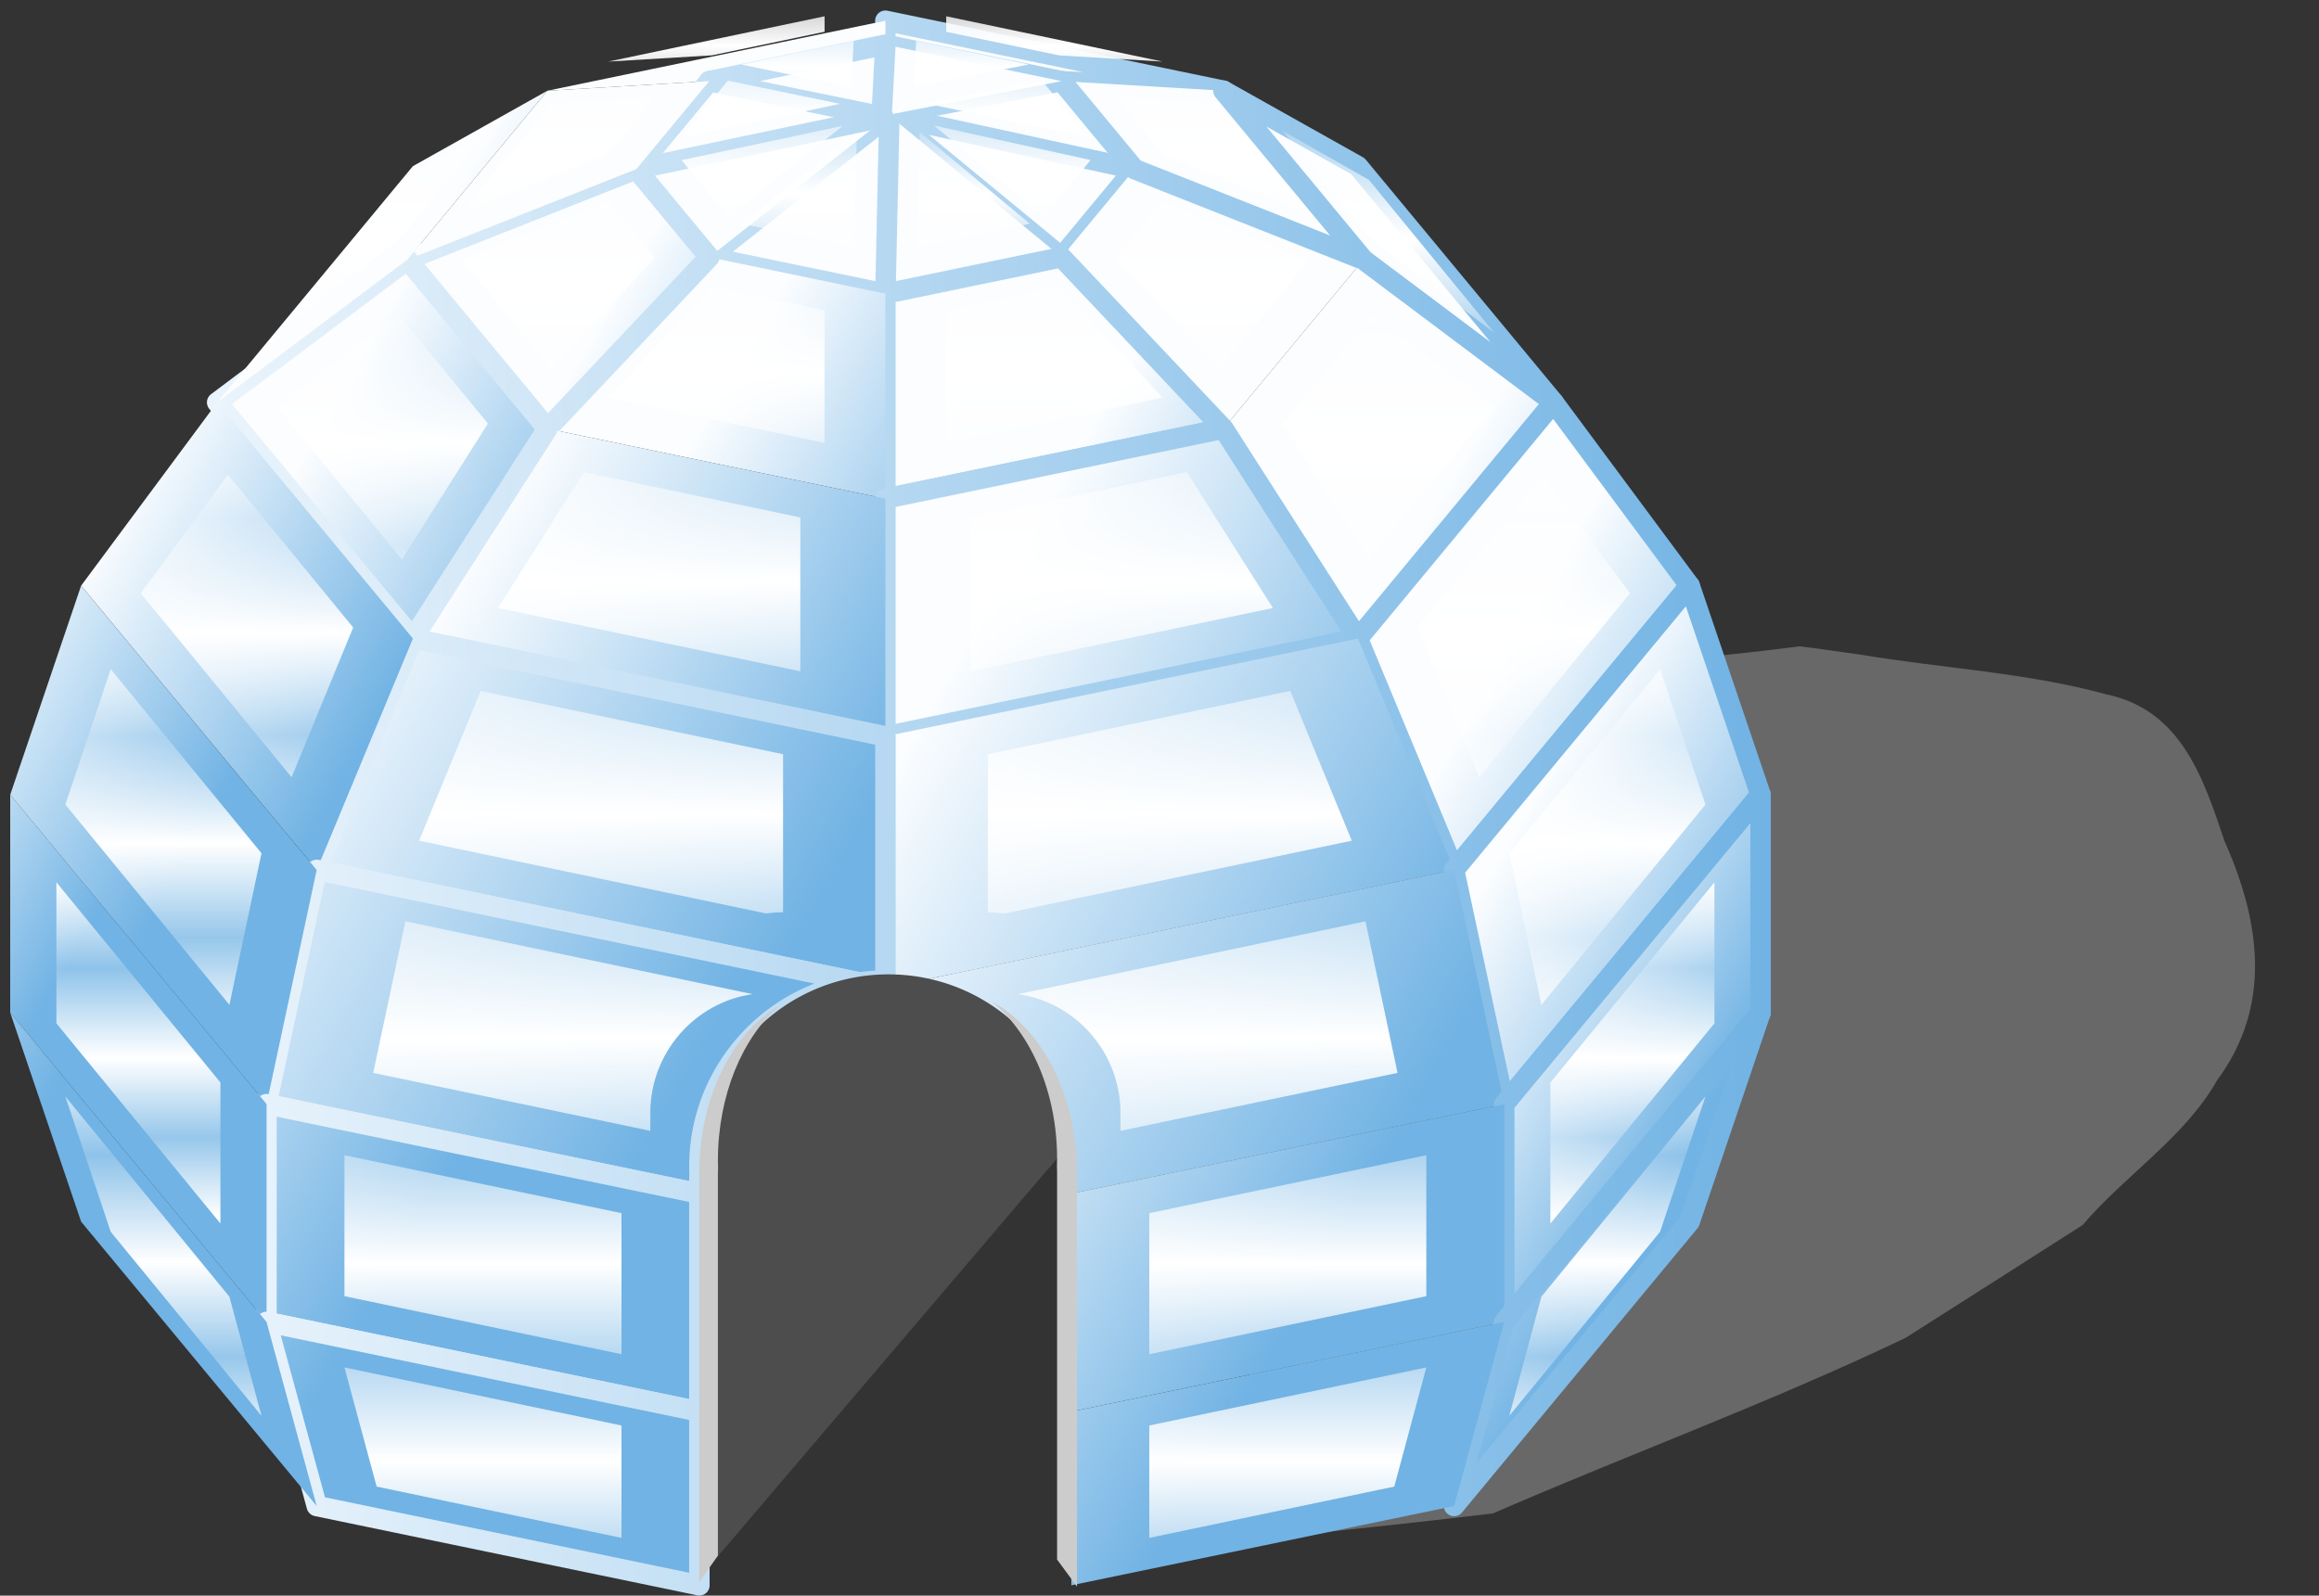
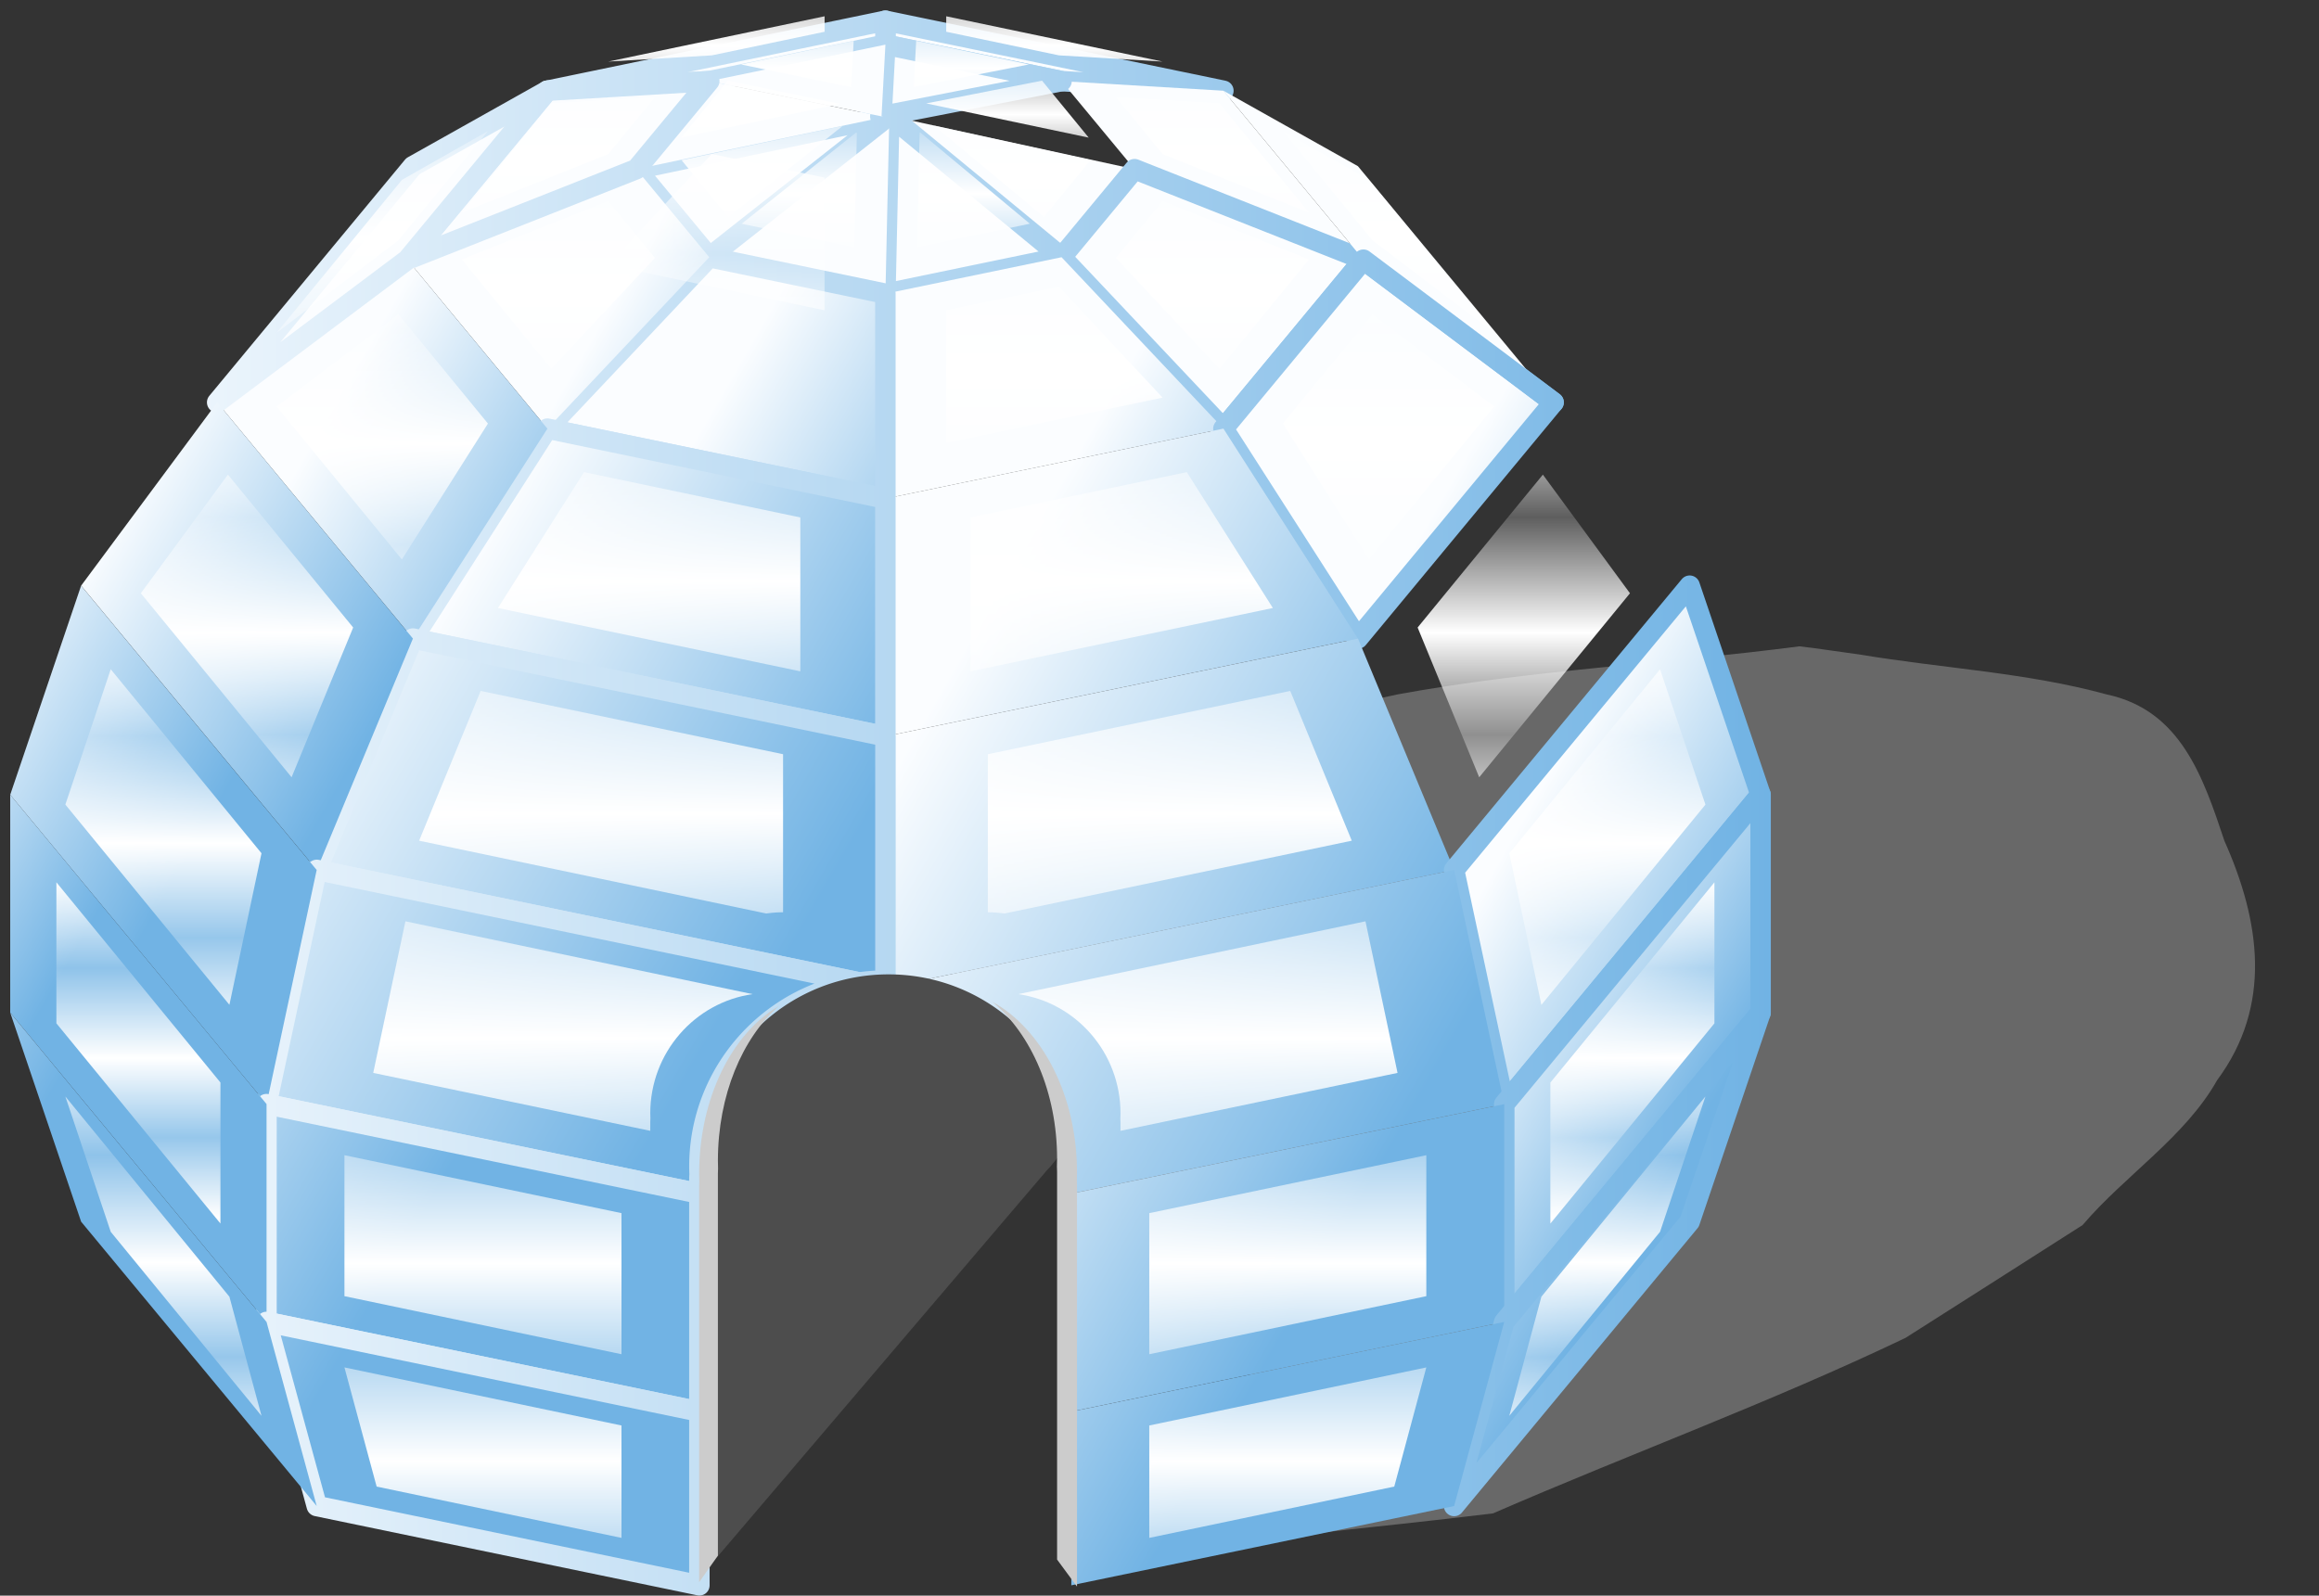
<svg xmlns="http://www.w3.org/2000/svg" xmlns:xlink="http://www.w3.org/1999/xlink" viewBox="0 0 340 234">
  <rect x="0" y="0" width="340" height="234" fill="#333333" stroke="none" />
  <defs>
    <linearGradient id="P" x1="304.53" xlink:href="#a" gradientUnits="userSpaceOnUse" y1="243.4" gradientTransform="rotate(30 407.754 160.903)" x2="368" y2="243.4" />
    <linearGradient id="a">
      <stop stop-color="#fbfdff" offset="0" />
      <stop stop-color="#71b3e4" offset="1" />
    </linearGradient>
    <linearGradient id="d" x1="395.27" xlink:href="#a" gradientUnits="userSpaceOnUse" y1="38.399" gradientTransform="rotate(30 407.754 160.903)" x2="444.83" y2="38.399" />
    <linearGradient id="c" x1="274.97" xlink:href="#a" gradientUnits="userSpaceOnUse" x2="534.6" y1="143.64" y2="143.64" />
    <linearGradient id="e" x1="421.1" xlink:href="#a" gradientUnits="userSpaceOnUse" y1="55.217" gradientTransform="rotate(30 407.754 160.903)" x2="465.36" y2="55.217" />
    <linearGradient id="f" x1="394.46" xlink:href="#a" gradientUnits="userSpaceOnUse" y1="48.58" gradientTransform="rotate(30 407.754 160.903)" x2="431.79" y2="48.58" />
    <linearGradient id="g" x1="345.71" xlink:href="#a" gradientUnits="userSpaceOnUse" y1="38.399" gradientTransform="rotate(30 407.754 160.903)" x2="395.27" y2="38.399" />
    <linearGradient id="h" x1="396.02" xlink:href="#a" gradientUnits="userSpaceOnUse" y1="57.604" gradientTransform="rotate(30 407.754 160.903)" x2="431.79" y2="57.604" />
    <linearGradient id="i" x1="395.27" xlink:href="#a" gradientUnits="userSpaceOnUse" y1="60.297" gradientTransform="rotate(30 407.754 160.903)" x2="421.1" y2="60.297" />
    <linearGradient id="j" x1="369.45" xlink:href="#a" gradientUnits="userSpaceOnUse" y1="60.311" gradientTransform="rotate(30 407.754 160.903)" x2="395.84" y2="60.311" />
    <linearGradient id="k" x1="358.75" xlink:href="#a" gradientUnits="userSpaceOnUse" y1="57.647" gradientTransform="rotate(30 407.754 160.903)" x2="395.59" y2="57.647" />
    <linearGradient id="l" x1="358.75" xlink:href="#a" gradientUnits="userSpaceOnUse" y1="48.58" gradientTransform="rotate(30 407.754 160.903)" x2="395.27" y2="48.58" />
    <linearGradient id="m" x1="394.53" xlink:href="#a" gradientUnits="userSpaceOnUse" y1="42.049" gradientTransform="rotate(30 407.754 160.903)" x2="421.1" y2="42.049" />
    <linearGradient id="n" x1="369.45" xlink:href="#a" gradientUnits="userSpaceOnUse" y1="42.059" gradientTransform="rotate(30 407.754 160.903)" x2="395.27" y2="42.059" />
    <linearGradient id="o" x1="421.1" xlink:href="#a" gradientUnits="userSpaceOnUse" y1="74.063" gradientTransform="rotate(30 407.754 160.903)" x2="465.36" y2="74.063" />
    <linearGradient id="p" x1="395.27" xlink:href="#a" gradientUnits="userSpaceOnUse" y1="85.652" gradientTransform="rotate(30 407.754 160.903)" x2="444.83" y2="85.652" />
    <linearGradient id="q" x1="345.71" xlink:href="#a" gradientUnits="userSpaceOnUse" y1="85.652" gradientTransform="rotate(30 407.754 160.903)" x2="395.27" y2="85.652" />
    <linearGradient id="r" x1="325.19" xlink:href="#a" gradientUnits="userSpaceOnUse" y1="74.063" gradientTransform="rotate(30 407.754 160.903)" x2="369.45" y2="74.063" />
    <linearGradient id="s" x1="325.19" xlink:href="#a" gradientUnits="userSpaceOnUse" y1="55.217" gradientTransform="rotate(30 407.754 160.903)" x2="369.45" y2="55.217" />
    <linearGradient id="t" x1="431.79" xlink:href="#a" gradientUnits="userSpaceOnUse" y1="61.674" gradientTransform="rotate(30 407.754 160.903)" x2="465.36" y2="61.674" />
    <linearGradient id="u" x1="444.83" xlink:href="#a" gradientUnits="userSpaceOnUse" y1="96.093" gradientTransform="rotate(30 407.754 160.903)" x2="493.24" y2="96.093" />
    <linearGradient id="v" x1="395.27" xlink:href="#a" gradientUnits="userSpaceOnUse" y1="115.66" gradientTransform="rotate(30 407.754 160.903)" x2="464.55" y2="115.66" />
    <linearGradient id="w" x1="326" xlink:href="#a" gradientUnits="userSpaceOnUse" y1="115.66" gradientTransform="rotate(30 407.754 160.903)" x2="395.27" y2="115.66" />
    <linearGradient id="x" x1="297.3" xlink:href="#a" gradientUnits="userSpaceOnUse" y1="96.093" gradientTransform="rotate(30 407.754 160.903)" x2="345.71" y2="96.093" />
    <linearGradient id="y" x1="297.3" xlink:href="#a" gradientUnits="userSpaceOnUse" y1="66.384" gradientTransform="rotate(30 407.754 160.903)" x2="345.71" y2="66.384" />
    <linearGradient id="z" x1="444.83" xlink:href="#a" gradientUnits="userSpaceOnUse" y1="66.384" gradientTransform="rotate(30 407.754 160.903)" x2="493.24" y2="66.384" />
    <linearGradient id="A" x1="465.36" xlink:href="#a" gradientUnits="userSpaceOnUse" y1="78.774" gradientTransform="rotate(30 407.754 160.903)" x2="493.24" y2="78.774" />
    <linearGradient id="B" x1="464.55" xlink:href="#a" gradientUnits="userSpaceOnUse" y1="123.52" gradientTransform="rotate(30 407.754 160.903)" x2="513.19" y2="123.52" />
    <linearGradient id="C" x1="395.28" xlink:href="#a" gradientUnits="userSpaceOnUse" y1="149.09" gradientTransform="rotate(30 407.754 160.903)" x2="478.66" y2="149.09" />
    <linearGradient id="D" x1="311.91" xlink:href="#a" gradientUnits="userSpaceOnUse" y1="149.09" gradientTransform="rotate(30 407.754 160.903)" x2="395.28" y2="149.09" />
    <linearGradient id="E" x1="277.35" xlink:href="#a" gradientUnits="userSpaceOnUse" y1="123.52" gradientTransform="rotate(30 407.754 160.903)" x2="326" y2="123.52" />
    <linearGradient id="F" x1="478.65" xlink:href="#a" gradientUnits="userSpaceOnUse" y1="154.13" gradientTransform="rotate(30 407.754 160.903)" x2="523.59" y2="154.13" />
    <linearGradient id="G" x1="399.09" xlink:href="#a" gradientUnits="userSpaceOnUse" y1="181.54" gradientTransform="rotate(30 407.754 160.903)" x2="486" y2="181.54" />
    <linearGradient id="H" x1="304.53" xlink:href="#a" gradientUnits="userSpaceOnUse" y1="181.54" gradientTransform="rotate(30 407.754 160.903)" x2="391.44" y2="181.54" />
    <linearGradient id="I" x1="266.96" xlink:href="#a" gradientUnits="userSpaceOnUse" y1="154.13" gradientTransform="rotate(30 407.754 160.903)" x2="311.89" y2="154.13" />
    <linearGradient id="J" x1="486" xlink:href="#a" gradientUnits="userSpaceOnUse" y1="185.44" gradientTransform="rotate(30 407.754 160.903)" x2="523.59" y2="185.44" />
    <linearGradient id="K" x1="422.53" xlink:href="#a" gradientUnits="userSpaceOnUse" y1="214.7" gradientTransform="rotate(30 407.754 160.903)" x2="486" y2="214.7" />
    <linearGradient id="L" x1="304.53" xlink:href="#a" gradientUnits="userSpaceOnUse" y1="214.7" gradientTransform="rotate(30 407.754 160.903)" x2="368" y2="214.7" />
    <linearGradient id="M" x1="266.96" xlink:href="#a" gradientUnits="userSpaceOnUse" y1="185.44" gradientTransform="rotate(30 407.754 160.903)" x2="304.54" y2="185.44" />
    <linearGradient id="N" x1="478.65" xlink:href="#a" gradientUnits="userSpaceOnUse" y1="214.91" gradientTransform="rotate(30 407.754 160.903)" x2="523.59" y2="214.91" />
    <linearGradient id="O" x1="422.53" xlink:href="#a" gradientUnits="userSpaceOnUse" y1="243.4" gradientTransform="rotate(30 407.754 160.903)" x2="486" y2="243.4" />
    <linearGradient id="b">
      <stop stop-color="#fff" stop-opacity=".211" offset="0" />
      <stop stop-color="#fff" offset=".531" />
      <stop stop-color="#fff" stop-opacity=".263" offset="1" />
    </linearGradient>
    <linearGradient id="Q" x1="266.96" xlink:href="#a" gradientUnits="userSpaceOnUse" y1="214.91" gradientTransform="rotate(30 407.754 160.903)" x2="311.89" y2="214.91" />
    <linearGradient id="R" x1="409.24" xlink:href="#b" spreadMethod="reflect" gradientUnits="userSpaceOnUse" y1="34.048" gradientTransform="matrix(0 .8 -.809 0 457.11 -310.06)" x2="449.89" y2="34.048" />
    <linearGradient id="S" x1="434.53" xlink:href="#b" spreadMethod="reflect" gradientUnits="userSpaceOnUse" y1="50.867" gradientTransform="matrix(0 .8 -.809 0 493.89 -311.6)" x2="470.94" y2="50.867" />
    <linearGradient id="T" x1="407.21" xlink:href="#b" spreadMethod="reflect" gradientUnits="userSpaceOnUse" y1="44.229" gradientTransform="matrix(0 .8 -.809 0 458.42 -294.23)" x2="438.07" y2="44.229" />
    <linearGradient id="U" x1="359.68" xlink:href="#b" spreadMethod="reflect" gradientUnits="userSpaceOnUse" y1="34.048" gradientTransform="matrix(0 .8 -.809 0 407.55 -270.42)" x2="400.33" y2="34.048" />
    <linearGradient id="V" x1="408.61" xlink:href="#b" spreadMethod="reflect" gradientUnits="userSpaceOnUse" y1="53.254" gradientTransform="matrix(0 .8 -.809 0 466.5 -285.73)" x2="438.23" y2="53.254" />
    <linearGradient id="W" x1="406.87" xlink:href="#b" spreadMethod="reflect" gradientUnits="userSpaceOnUse" y1="55.946" gradientTransform="matrix(0 .8 -.809 0 462.96 -278.43)" x2="428.53" y2="55.946" />
    <linearGradient id="X" x1="381.1" xlink:href="#b" spreadMethod="reflect" gradientUnits="userSpaceOnUse" y1="55.961" gradientTransform="matrix(0 .8 -.809 0 437.43 -257.98)" x2="403.22" y2="55.961" />
    <linearGradient id="Y" x1="371.45" xlink:href="#b" spreadMethod="reflect" gradientUnits="userSpaceOnUse" y1="53.297" gradientTransform="matrix(0 .8 -.809 0 429.8 -256.29)" x2="401.91" y2="53.297" />
    <linearGradient id="Z" x1="371.41" xlink:href="#b" spreadMethod="reflect" gradientUnits="userSpaceOnUse" y1="44.229" gradientTransform="matrix(0 .8 -.809 0 422.31 -265.34)" x2="401.63" y2="44.229" />
    <linearGradient id="aa" x1="406.2" xlink:href="#b" spreadMethod="reflect" gradientUnits="userSpaceOnUse" y1="37.699" gradientTransform="matrix(0 .8 -.809 0 447.82 -296.58)" x2="428.45" y2="37.699" />
    <linearGradient id="ab" x1="381.04" xlink:href="#b" spreadMethod="reflect" gradientUnits="userSpaceOnUse" y1="37.709" gradientTransform="matrix(0 .8 -.809 0 422.38 -276.21)" x2="402.7" y2="37.709" />
    <linearGradient id="ac" x1="434.53" xlink:href="#b" spreadMethod="reflect" gradientUnits="userSpaceOnUse" y1="69.713" gradientTransform="matrix(0 .8 -.809 0 509.14 -292.54)" x2="470.94" y2="69.713" />
    <linearGradient id="ad" x1="409.24" xlink:href="#b" spreadMethod="reflect" gradientUnits="userSpaceOnUse" y1="81.302" gradientTransform="matrix(0 .8 -.809 0 495.34 -262.28)" x2="449.89" y2="81.302" />
    <linearGradient id="ae" x1="359.68" xlink:href="#b" spreadMethod="reflect" gradientUnits="userSpaceOnUse" y1="81.302" gradientTransform="matrix(0 .8 -.809 0 445.78 -222.63)" x2="400.33" y2="81.302" />
    <linearGradient id="af" x1="338.62" xlink:href="#b" spreadMethod="reflect" gradientUnits="userSpaceOnUse" y1="69.713" gradientTransform="matrix(0 .8 -.809 0 413.23 -215.81)" x2="375.03" y2="69.713" />
    <linearGradient id="ag" x1="338.62" xlink:href="#b" spreadMethod="reflect" gradientUnits="userSpaceOnUse" y1="50.867" gradientTransform="matrix(0 .8 -.809 0 397.98 -234.87)" x2="375.03" y2="50.867" />
    <linearGradient id="ah" x1="444.16" xlink:href="#b" spreadMethod="reflect" gradientUnits="userSpaceOnUse" y1="57.323" gradientTransform="matrix(0 .8 -.809 0 504.47 -309.35)" x2="472.01" y2="57.323" />
    <linearGradient id="ai" x1="458.68" xlink:href="#b" spreadMethod="reflect" gradientUnits="userSpaceOnUse" y1="91.743" gradientTransform="matrix(0 .8 -.809 0 552.77 -290.9)" x2="498.41" y2="91.743" />
    <linearGradient id="aj" x1="411.21" xlink:href="#b" spreadMethod="reflect" gradientUnits="userSpaceOnUse" y1="111.31" gradientTransform="matrix(0 .8 -.809 0 529.48 -239.82)" x2="467.63" y2="111.31" />
    <linearGradient id="ak" x1="341.94" xlink:href="#b" spreadMethod="reflect" gradientUnits="userSpaceOnUse" y1="111.31" gradientTransform="matrix(0 .8 -.809 0 460.2 -184.4)" x2="398.36" y2="111.31" />
    <linearGradient id="al" x1="311.15" xlink:href="#b" spreadMethod="reflect" gradientUnits="userSpaceOnUse" y1="91.743" gradientTransform="matrix(0 .8 -.809 0 405.24 -172.88)" x2="350.88" y2="91.743" />
    <linearGradient id="am" x1="311.15" xlink:href="#b" spreadMethod="reflect" gradientUnits="userSpaceOnUse" y1="62.033" gradientTransform="matrix(0 .8 -.809 0 381.21 -202.93)" x2="350.88" y2="62.033" />
    <linearGradient id="an" x1="458.68" xlink:href="#b" spreadMethod="reflect" gradientUnits="userSpaceOnUse" y1="62.033" gradientTransform="matrix(0 .8 -.809 0 528.74 -320.95)" x2="498.41" y2="62.033" />
    <linearGradient id="ao" x1="477.16" xlink:href="#b" spreadMethod="reflect" gradientUnits="userSpaceOnUse" y1="74.423" gradientTransform="matrix(0 .8 -.809 0 549.02 -316.63)" x2="500.47" y2="74.423" />
    <linearGradient id="ap" x1="478.42" xlink:href="#b" spreadMethod="reflect" gradientUnits="userSpaceOnUse" y1="119.17" gradientTransform="matrix(0 .8 -.809 0 594.8 -279.03)" x2="518.34" y2="119.17" />
    <linearGradient id="aq" x1="412.63" xlink:href="#b" spreadMethod="reflect" gradientUnits="userSpaceOnUse" y1="144.74" gradientTransform="matrix(0 .8 -.809 0 563.58 -211.66)" x2="480.33" y2="144.74" />
    <linearGradient id="ar" x1="329.25" xlink:href="#b" spreadMethod="reflect" gradientUnits="userSpaceOnUse" y1="144.74" gradientTransform="matrix(0 .8 -.809 0 480.21 -144.96)" x2="396.95" y2="144.74" />
    <linearGradient id="as" x1="291.23" xlink:href="#b" spreadMethod="reflect" gradientUnits="userSpaceOnUse" y1="119.17" gradientTransform="matrix(0 .8 -.809 0 407.6 -129.27)" x2="331.14" y2="119.17" />
    <linearGradient id="at" x1="492.16" xlink:href="#b" spreadMethod="reflect" gradientUnits="userSpaceOnUse" y1="149.78" gradientTransform="matrix(0 .8 -.809 0 631.81 -257.88)" x2="529.1" y2="149.78" />
    <linearGradient id="au" x1="416.8" xlink:href="#b" spreadMethod="reflect" gradientUnits="userSpaceOnUse" y1="177.19" gradientTransform="matrix(0 .8 -.809 0 595.42 -183.3)" x2="487.32" y2="177.19" />
    <linearGradient id="av" x1="322.23" xlink:href="#b" spreadMethod="reflect" gradientUnits="userSpaceOnUse" y1="177.19" gradientTransform="matrix(0 .8 -.809 0 500.85 -107.65)" x2="392.76" y2="177.19" />
    <linearGradient id="aw" x1="280.46" xlink:href="#b" spreadMethod="reflect" gradientUnits="userSpaceOnUse" y1="149.78" gradientTransform="matrix(0 .8 -.809 0 420.12 -88.519)" x2="317.41" y2="149.78" />
    <linearGradient id="ax" x1="498.77" xlink:href="#b" spreadMethod="reflect" gradientUnits="userSpaceOnUse" y1="181.09" gradientTransform="matrix(0 .8 -.809 0 660.82 -229.15)" x2="529.84" y2="181.09" />
    <linearGradient id="ay" x1="437.89" xlink:href="#b" spreadMethod="reflect" gradientUnits="userSpaceOnUse" y1="210.35" gradientTransform="matrix(0 .8 -.809 0 633.96 -159.14)" x2="489.66" y2="210.35" />
    <linearGradient id="az" x1="319.89" xlink:href="#b" spreadMethod="reflect" gradientUnits="userSpaceOnUse" y1="210.35" gradientTransform="matrix(0 .8 -.809 0 515.96 -64.741)" x2="371.66" y2="210.35" />
    <linearGradient id="aA" x1="279.73" xlink:href="#b" spreadMethod="reflect" gradientUnits="userSpaceOnUse" y1="181.09" gradientTransform="matrix(0 .8 -.809 0 441.77 -53.917)" x2="310.79" y2="181.09" />
    <linearGradient id="aB" x1="492.16" xlink:href="#b" spreadMethod="reflect" gradientUnits="userSpaceOnUse" y1="210.56" gradientTransform="matrix(0 .8 -.809 0 680.99 -196.41)" x2="529.1" y2="210.56" />
    <linearGradient id="aC" x1="437.89" xlink:href="#b" spreadMethod="reflect" gradientUnits="userSpaceOnUse" y1="239.05" gradientTransform="matrix(0 .8 -.809 0 657.18 -130.11)" x2="489.66" y2="239.05" />
    <linearGradient id="aD" x1="319.89" xlink:href="#b" spreadMethod="reflect" gradientUnits="userSpaceOnUse" y1="239.05" gradientTransform="matrix(0 .8 -.809 0 539.18 -35.713)" x2="371.66" y2="239.05" />
    <linearGradient id="aE" x1="280.46" xlink:href="#b" spreadMethod="reflect" gradientUnits="userSpaceOnUse" y1="210.56" gradientTransform="matrix(0 .8 -.809 0 469.29 -27.054)" x2="317.41" y2="210.56" />
  </defs>
  <path opacity=".7" style="block-progression:tb;text-transform:none;text-indent:0" fill="gray" d="M263.84 94.783c-19.588 2.552-39.471 3.482-58.88 7.041-13.272 2.81-26.287 6.57-38.56 12.417-23.888 10.24-48.353 19.44-71.289 31.628-11.288 7.7-23.989 13.674-32.905 24.318-8.433 6.442-13.136 15.66-16.347 25.582-.562 8.797 6.631 17.412 8.762 26.17 13.53 2.137 27.469 3.886 41.156 5.874 2.183-25.694 5.624-52.497 18.846-75.139 4.886-11.257 20.799-17.28 28.99-5.915 8.512 9.72 12.626 22.362 16.07 34.586 11.2-2.95 26.783-8.484 36.182.959 1.528 8.897-7.976 13.776-13.01 19.776l-16.672 16.672c-2.786 15.6 15.804 5.164 24.93 6.296 9.26-1.046 18.547-1.965 27.789-3.109 20.079-8.73 40.753-16.302 60.473-25.736 8.647-5.516 17.353-11.023 25.964-16.545 6.226-7.308 15.027-12.9 19.73-21.25 8.144-10.989 6.297-23.357 1.069-35.083-3.126-9.353-6.4-19.175-17.262-21.484-11.737-3.222-24.116-3.825-36.155-5.845-2.961-.394-5.917-.862-8.881-1.213z" color="#000" />
  <g stroke-linejoin="round" stroke="url(#c)" stroke-linecap="round" stroke-width="3" transform="translate(-274.97 -25.877)">
    <path fill="url(#d)" d="M404.78 32.424v-3.507l49.558 10.264-23.733-1.408-25.825-5.35" />
    <path fill="url(#e)" d="M430.61 37.773l23.733 1.408 20.528 24.78-33.563-13.274-10.697-12.913" />
-     <path fill="url(#f)" d="M404.04 42.944l26.57-5.172 10.697 12.913-37.331-7.778.064.037" />
    <path fill="url(#g)" d="M378.96 37.773l-23.733 1.408 49.558-10.264v3.507l-25.825 5.35" />
    <path fill="url(#h)" d="M405.59 42.908l35.713 7.778-10.697 12.913-25.08-20.655.064-.036" />
    <path fill="url(#i)" d="M405.53 42.944l25.08 20.655-25.825 5.349.572-25.975.173-.03" />
    <path fill="url(#j)" d="M405.36 42.974l-.572 25.975-25.825-5.349 26.14-20.606.257-.02" />
    <path fill="url(#k)" d="M405.1 42.994L378.96 63.6l-10.697-12.913 36.522-7.684.315-.009" />
    <path fill="url(#l)" d="M404.78 43.002l-36.522 7.684 10.697-12.912 25.51 5.22.315.009" />
    <path fill="url(#m)" d="M404.21 42.974l.572-10.55 25.825 5.349-26.57 5.171.173.03" />
    <path fill="url(#n)" d="M404.47 42.994l-25.51-5.221 25.825-5.349-.572 10.55.257.02" />
    <path fill="url(#o)" d="M441.31 50.686l33.56 13.274-20.53 24.78-23.73-25.14 10.7-12.914" />
    <path fill="url(#p)" d="M430.61 63.6l23.733 25.141-49.558 10.264V68.949L430.61 63.6" />
    <path fill="url(#q)" d="M404.78 68.948v30.056L355.222 88.74l23.733-25.141 25.825 5.349" />
    <path fill="url(#r)" d="M378.96 63.6l-23.733 25.141-20.528-24.78 33.563-13.274L378.959 63.6" />
    <path fill="url(#s)" d="M368.26 50.686L334.697 63.96l20.528-24.78 23.733-1.408-10.697 12.913" />
    <path fill="url(#t)" d="M441.31 50.686l33.563 13.274-33.563-13.274M441.31 50.686l33.563 13.274-33.563-13.274" />
    <path fill="url(#u)" d="M502.75 84.886L474.87 63.96l-20.53 24.78 19.72 30.78 28.69-34.634" />
    <path fill="url(#v)" d="M474.06 119.52l-19.718-30.785-49.558 10.264v34.868l69.276-14.348" />
    <path fill="url(#w)" d="M404.78 133.87V99.002l-49.558-10.264-19.718 30.785 69.276 14.348" />
    <path fill="url(#x)" d="M335.51 119.52l19.72-30.78-20.53-24.78-27.89 20.926 28.7 34.634" />
    <path fill="url(#y)" d="M306.81 84.886l27.885-20.926 20.528-24.78-19.718 11.067-28.695 34.639" />
    <path fill="url(#z)" d="M474.06 50.247L454.342 39.18l20.528 24.78 27.885 20.926-28.695-34.639" />
    <path fill="url(#A)" d="M502.75 84.886L474.865 63.96l27.885 20.926M502.75 84.886L474.865 63.96l27.885 20.926" />
-     <path fill="url(#B)" d="M502.75 84.886l19.948 26.882-34.538 41.692-14.106-33.935 28.695-34.639" />
    <path fill="url(#C)" d="M474.07 119.52l-69.281 14.344v35.812c1.292.001 2.568.106 3.813.281l79.562-16.5-14.094-33.938z" />
    <path fill="url(#D)" d="M335.51 119.52l-14.094 33.938 79.531 16.5a27.119 27.119 0 013.813-.281h.03v-35.813l-69.28-14.344z" />
    <path fill="url(#E)" d="M335.51 119.52l-14.106 33.935-34.538-41.692 19.948-26.882 28.695 34.639" />
    <path fill="url(#F)" d="M522.7 111.77l10.395 30.66-37.582 45.367-7.35-34.335L522.7 111.77" />
    <path fill="url(#G)" d="M488.17 153.45l-79.562 16.5c13.24 1.866 23.438 13.245 23.438 27 0 .426-.012.829-.031 1.25.002.016-.002.046 0 .063-.001.027.002.035 0 .062.014.172.031.355.031.531v2.063l63.469-13.125-7.344-34.344z" />
    <path fill="url(#H)" d="M321.42 153.45l-7.375 34.344 63.469 13.125v-2.063c0-.243.005-.482.031-.718a26.87 26.87 0 01-.031-1.188c0-13.755 10.199-25.134 23.437-27l-79.531-16.5z" />
    <path fill="url(#I)" d="M321.4 153.46l-7.35 34.335-37.583-45.367 10.395-30.66L321.4 153.46" />
    <path fill="url(#J)" d="M533.1 142.43v31.954l-37.582 45.367v-31.954L533.1 142.43" />
    <path fill="url(#K)" d="M495.51 187.8l-63.469 13.125v31.969l63.469-13.156V187.8z" />
    <path fill="url(#L)" d="M314.04 187.8v31.938l63.469 13.156v-31.969L314.04 187.8z" />
    <path fill="url(#M)" d="M314.05 187.79v31.954l-37.582-45.367v-31.954l37.582 45.367" />
    <path fill="url(#N)" d="M522.7 205.04l10.395-30.66-37.582 45.367-7.35 26.985L522.7 205.04" />
    <path fill="url(#O)" d="M495.51 219.74l-63.469 13.156v25.469l56.125-11.625 7.344-27z" />
    <path fill="url(#P)" d="M314.04 219.74l7.375 27 56.094 11.625v-25.469L314.04 219.74z" />
    <path fill="url(#Q)" d="M321.4 246.73l-7.35-26.985-37.583-45.367 10.395 30.66L321.4 246.73" />
  </g>
  <g color="#000">
    <path fill="#4d4d4d" d="M130.28 142.893c-15.057 0-27.25 12.12-27.25 27.051 0 .4.014.781.031 1.177a6.36 6.36 0 00-.031.713v58.997l50.281-58.997c.206-.241.43-.478.656-.713.32-.396.627-.776.969-1.177a66.023 66.023 0 012.469-2.727c-1.384-13.648-12.998-24.324-27.125-24.324z" />
    <path fill="#ccc" d="M145.5 146.913c7.266 4.019 12.404 13.691 12.404 24.998 0 .4-.01.78-.023 1.176.02.233.023.47.023.711v58.875l-2.918-3.96v-56.895c0-.24-.004-.478-.023-.711.012-.396.023-.776.023-1.176 0-9.727-3.8-18.267-9.486-23.018zM114.2 147.533c-6.852 3.96-11.697 13.49-11.697 24.632 0 .394.009.768.022 1.158-.019.23-.022.464-.022.702v58.012l2.752-3.903v-56.06c0-.238.003-.471.022-.702-.012-.39-.022-.764-.022-1.158 0-9.585 3.584-18 8.945-22.681z" />
  </g>
  <path fill="url(#R)" d="M413.7 32.534v-2.27l31.717 6.643-15.189-.91-16.528-3.463" transform="translate(-274.97 -27.877)" />
  <path fill="url(#S)" d="M438.58 42.119l15.189.911 13.138 16.04-21.48-8.593-6.846-8.358" transform="translate(-274.97 -27.877)" />
  <path fill="url(#T)" d="M410.74 43.05l17.005-3.347 6.846 8.358-23.892-5.034.04.023" transform="translate(-274.97 -27.877)" />
  <path fill="url(#U)" d="M379.34 35.996l-15.189.911 31.717-6.643v2.27l-16.528 3.462" transform="translate(-274.97 -27.877)" />
  <path fill="url(#V)" d="M412.01 46.312l22.857 5.034-6.846 8.359-16.051-13.37.04-.023" transform="translate(-274.97 -27.877)" />
  <path fill="url(#W)" d="M409.91 47.316l16.051 13.369-16.528 3.462.366-16.812.11-.02" transform="translate(-274.97 -27.877)" />
  <path fill="url(#X)" d="M400.6 47.341l-.366 16.812-16.528-3.462 16.73-13.337.165-.013" transform="translate(-274.97 -27.877)" />
  <path fill="url(#Y)" d="M398.47 46.383L381.74 59.72l-6.846-8.358 23.374-4.974.201-.005" transform="translate(-274.97 -27.877)" />
  <path fill="url(#Z)" d="M398.21 43.087l-23.374 4.974 6.846-8.358 16.327 3.379.202.005" transform="translate(-274.97 -27.877)" />
  <path fill="url(#aa)" d="M408.93 40.692l.366-6.829 16.528 3.463-17.005 3.347.11.019" transform="translate(-274.97 -27.877)" />
  <path fill="url(#ab)" d="M399.93 40.708l-16.327-3.38 16.528-3.462-.366 6.829.165.013" transform="translate(-274.97 -27.877)" />
  <path fill="url(#ac)" d="M445.42 57.339l21.48 8.592-13.138 16.039-15.189-16.272 6.846-8.358" transform="translate(-274.97 -27.877)" />
  <path fill="url(#ad)" d="M430.23 69.917l15.189 16.272-31.717 6.644V73.377l16.528-3.462" transform="translate(-274.97 -27.877)" />
-   <path fill="url(#ae)" d="M395.86 73.379v19.454l-31.717-6.644 15.189-16.271 16.528 3.462" transform="translate(-274.97 -27.877)" />
+   <path fill="url(#ae)" d="M395.86 73.379l-31.717-6.644 15.189-16.271 16.528 3.462" transform="translate(-274.97 -27.877)" />
  <path fill="url(#af)" d="M370.99 65.697l-15.189 16.272-13.138-16.039 21.481-8.592 6.846 8.358" transform="translate(-274.97 -27.877)" />
  <path fill="url(#ag)" d="M364.15 50.477l-21.48 8.592 13.138-16.04 15.189-.91-6.846 8.358" transform="translate(-274.97 -27.877)" />
  <path fill="url(#ah)" d="M447.35 52.828l21.48 8.592-21.48-8.592M447.35 52.828l21.48 8.592-21.48-8.592" transform="translate(-274.97 -27.877)" />
  <path fill="url(#ai)" d="M494.04 87.496l-17.847-13.544-13.138 16.039 12.62 19.925 18.365-22.42" transform="translate(-274.97 -27.877)" />
  <path fill="url(#aj)" d="M461.59 117.04l-12.619-19.925-31.717 6.644v22.569l44.337-9.287" transform="translate(-274.97 -27.877)" />
  <path fill="url(#ak)" d="M392.31 126.33v-22.569l-31.717-6.644-12.62 19.925 44.337 9.287" transform="translate(-274.97 -27.877)" />
  <path fill="url(#al)" d="M333.89 109.92l12.619-19.925-13.138-16.039L315.524 87.5l18.365 22.42" transform="translate(-274.97 -27.877)" />
  <path fill="url(#am)" d="M315.53 76.679l17.847-13.544 13.138-16.039-12.619 7.163-18.365 22.42" transform="translate(-274.97 -27.877)" />
  <path fill="url(#an)" d="M475.68 54.259l-12.619-7.163 13.138 16.04 17.847 13.543-18.365-22.42" transform="translate(-274.97 -27.877)" />
-   <path fill="url(#ao)" d="M497.74 81.19l-17.847-13.544L497.74 81.19M497.74 81.19l-17.847-13.544L497.74 81.19" transform="translate(-274.97 -27.877)" />
  <path fill="url(#ap)" d="M501.18 97.482l12.767 17.399-22.104 26.985-9.028-21.964 18.365-22.42" transform="translate(-274.97 -27.877)" />
  <path d="M464.14 129.2l-44.34 9.284v23.18c.827 0 1.644.069 2.44.182l50.92-10.68-9.02-21.966z" fill="url(#aq)" transform="translate(-274.97 -27.877)" />
  <path d="M345.44 129.2l-9.02 21.966 50.9 10.68a17.166 17.166 0 012.44-.182h.02v-23.18l-44.34-9.284z" fill="url(#ar)" transform="translate(-274.97 -27.877)" />
  <path fill="url(#as)" d="M326.75 119.9l-9.028 21.964-22.104-26.985 12.767-17.399 18.365 22.42" transform="translate(-274.97 -27.877)" />
  <path fill="url(#at)" d="M518.36 126.03l6.653 19.845-24.053 29.364-4.704-22.224 22.104-26.985" transform="translate(-274.97 -27.877)" />
  <path d="M475.17 162.99l-50.92 10.68c8.474 1.208 15 8.573 15 17.476 0 .276-.007.536-.02.81.002.01-.002.03 0 .04 0 .017.002.022 0 .04.009.111.02.23.02.344v1.335l40.62-8.495-4.7-22.23z" fill="url(#au)" transform="translate(-274.97 -27.877)" />
  <path d="M334.41 162.99l-4.72 22.229 40.62 8.495v-1.335c0-.157.003-.312.02-.465-.011-.259-.02-.507-.02-.769 0-8.902 6.528-16.268 15-17.476l-50.9-10.68z" fill="url(#av)" transform="translate(-274.97 -27.877)" />
  <path fill="url(#aw)" d="M313.31 153.01l-4.704 22.224-24.053-29.364 6.653-19.845 22.104 26.985" transform="translate(-274.97 -27.877)" />
  <path fill="url(#ax)" d="M526.33 157.27v20.682l-24.053 29.364v-20.682l24.053-29.364" transform="translate(-274.97 -27.877)" />
  <path d="M484.09 197.29l-40.62 8.495v20.692l40.62-8.515V197.29z" fill="url(#ay)" transform="translate(-274.97 -27.877)" />
  <path d="M325.47 197.29v20.672l40.62 8.515v-20.692l-40.62-8.495z" fill="url(#az)" transform="translate(-274.97 -27.877)" />
  <path fill="url(#aA)" d="M307.29 186.63v20.682l-24.053-29.364v-20.682l24.053 29.364" transform="translate(-274.97 -27.877)" />
  <path fill="url(#aB)" d="M518.36 208.52l6.653-19.845-24.053 29.364-4.704 17.466 22.104-26.985" transform="translate(-274.97 -27.877)" />
  <path d="M484.09 228.41l-40.62 8.515v16.485l35.92-7.524 4.7-17.476z" fill="url(#aC)" transform="translate(-274.97 -27.877)" />
  <path d="M325.47 228.41l4.72 17.476 35.9 7.524v-16.485l-40.62-8.515z" fill="url(#aD)" transform="translate(-274.97 -27.877)" />
  <path fill="url(#aE)" d="M313.31 235.51l-4.704-17.466-24.053-29.364 6.653 19.845 22.104 26.985" transform="translate(-274.97 -27.877)" />
</svg>